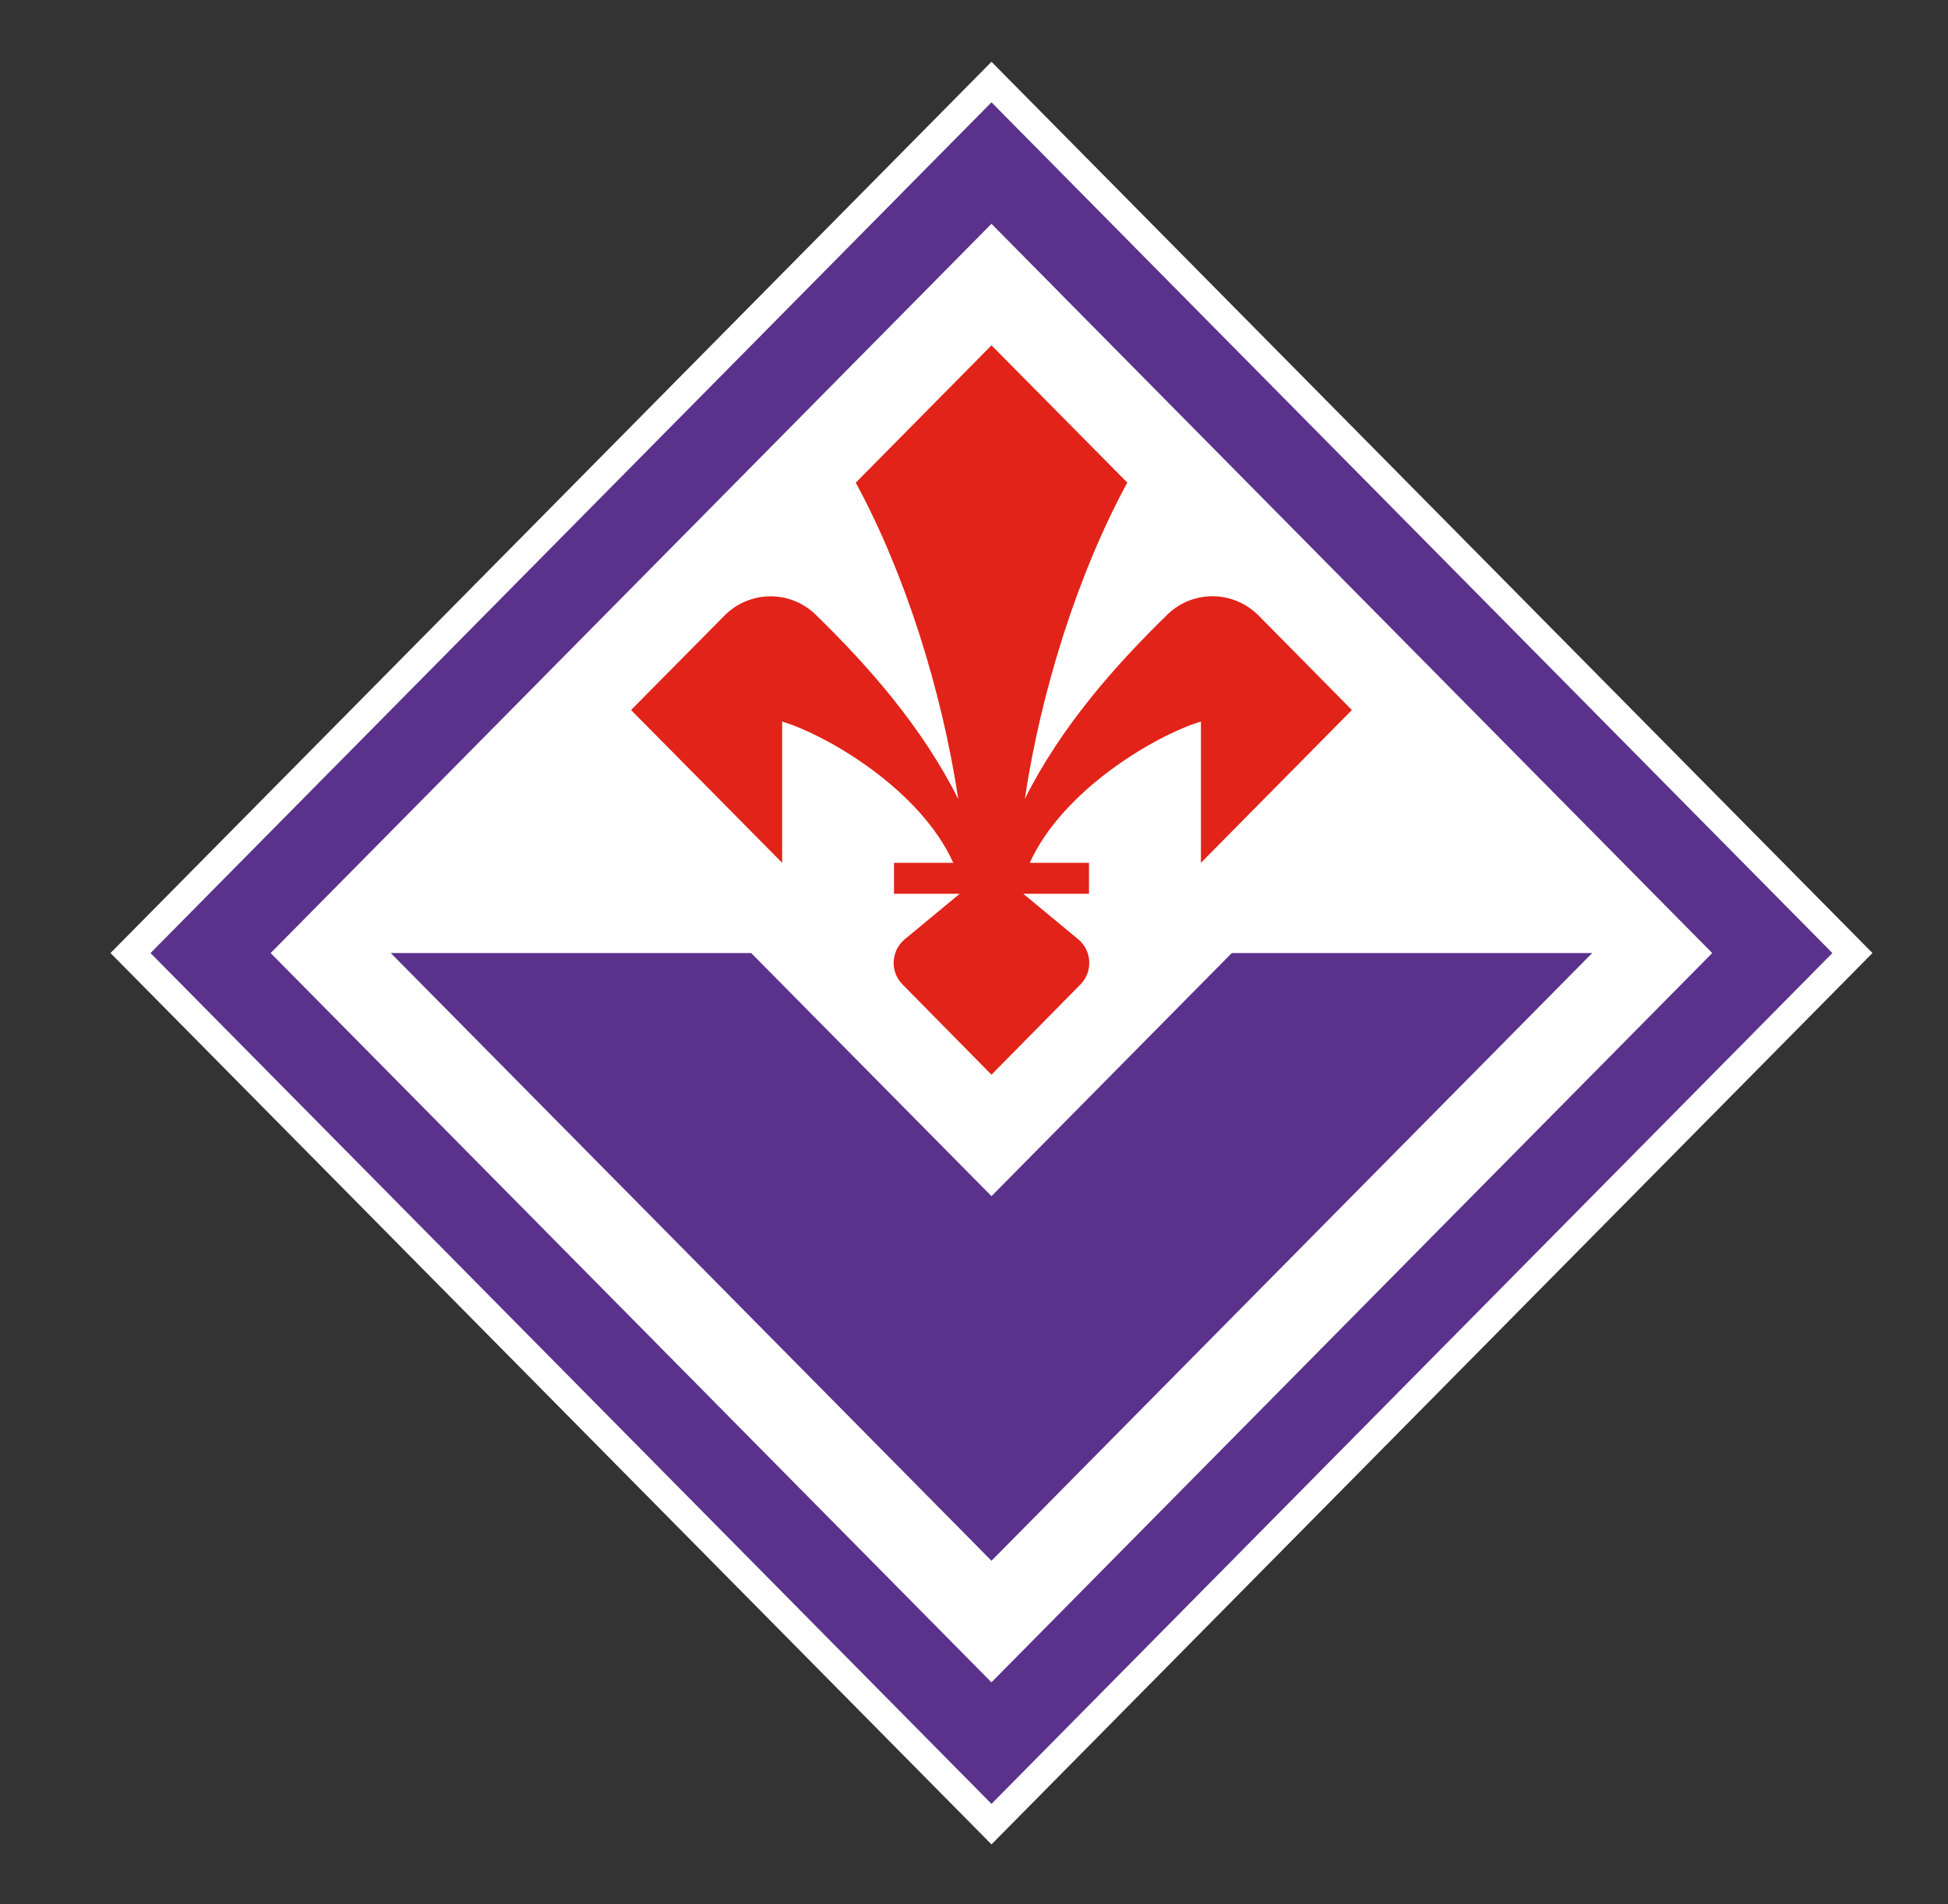
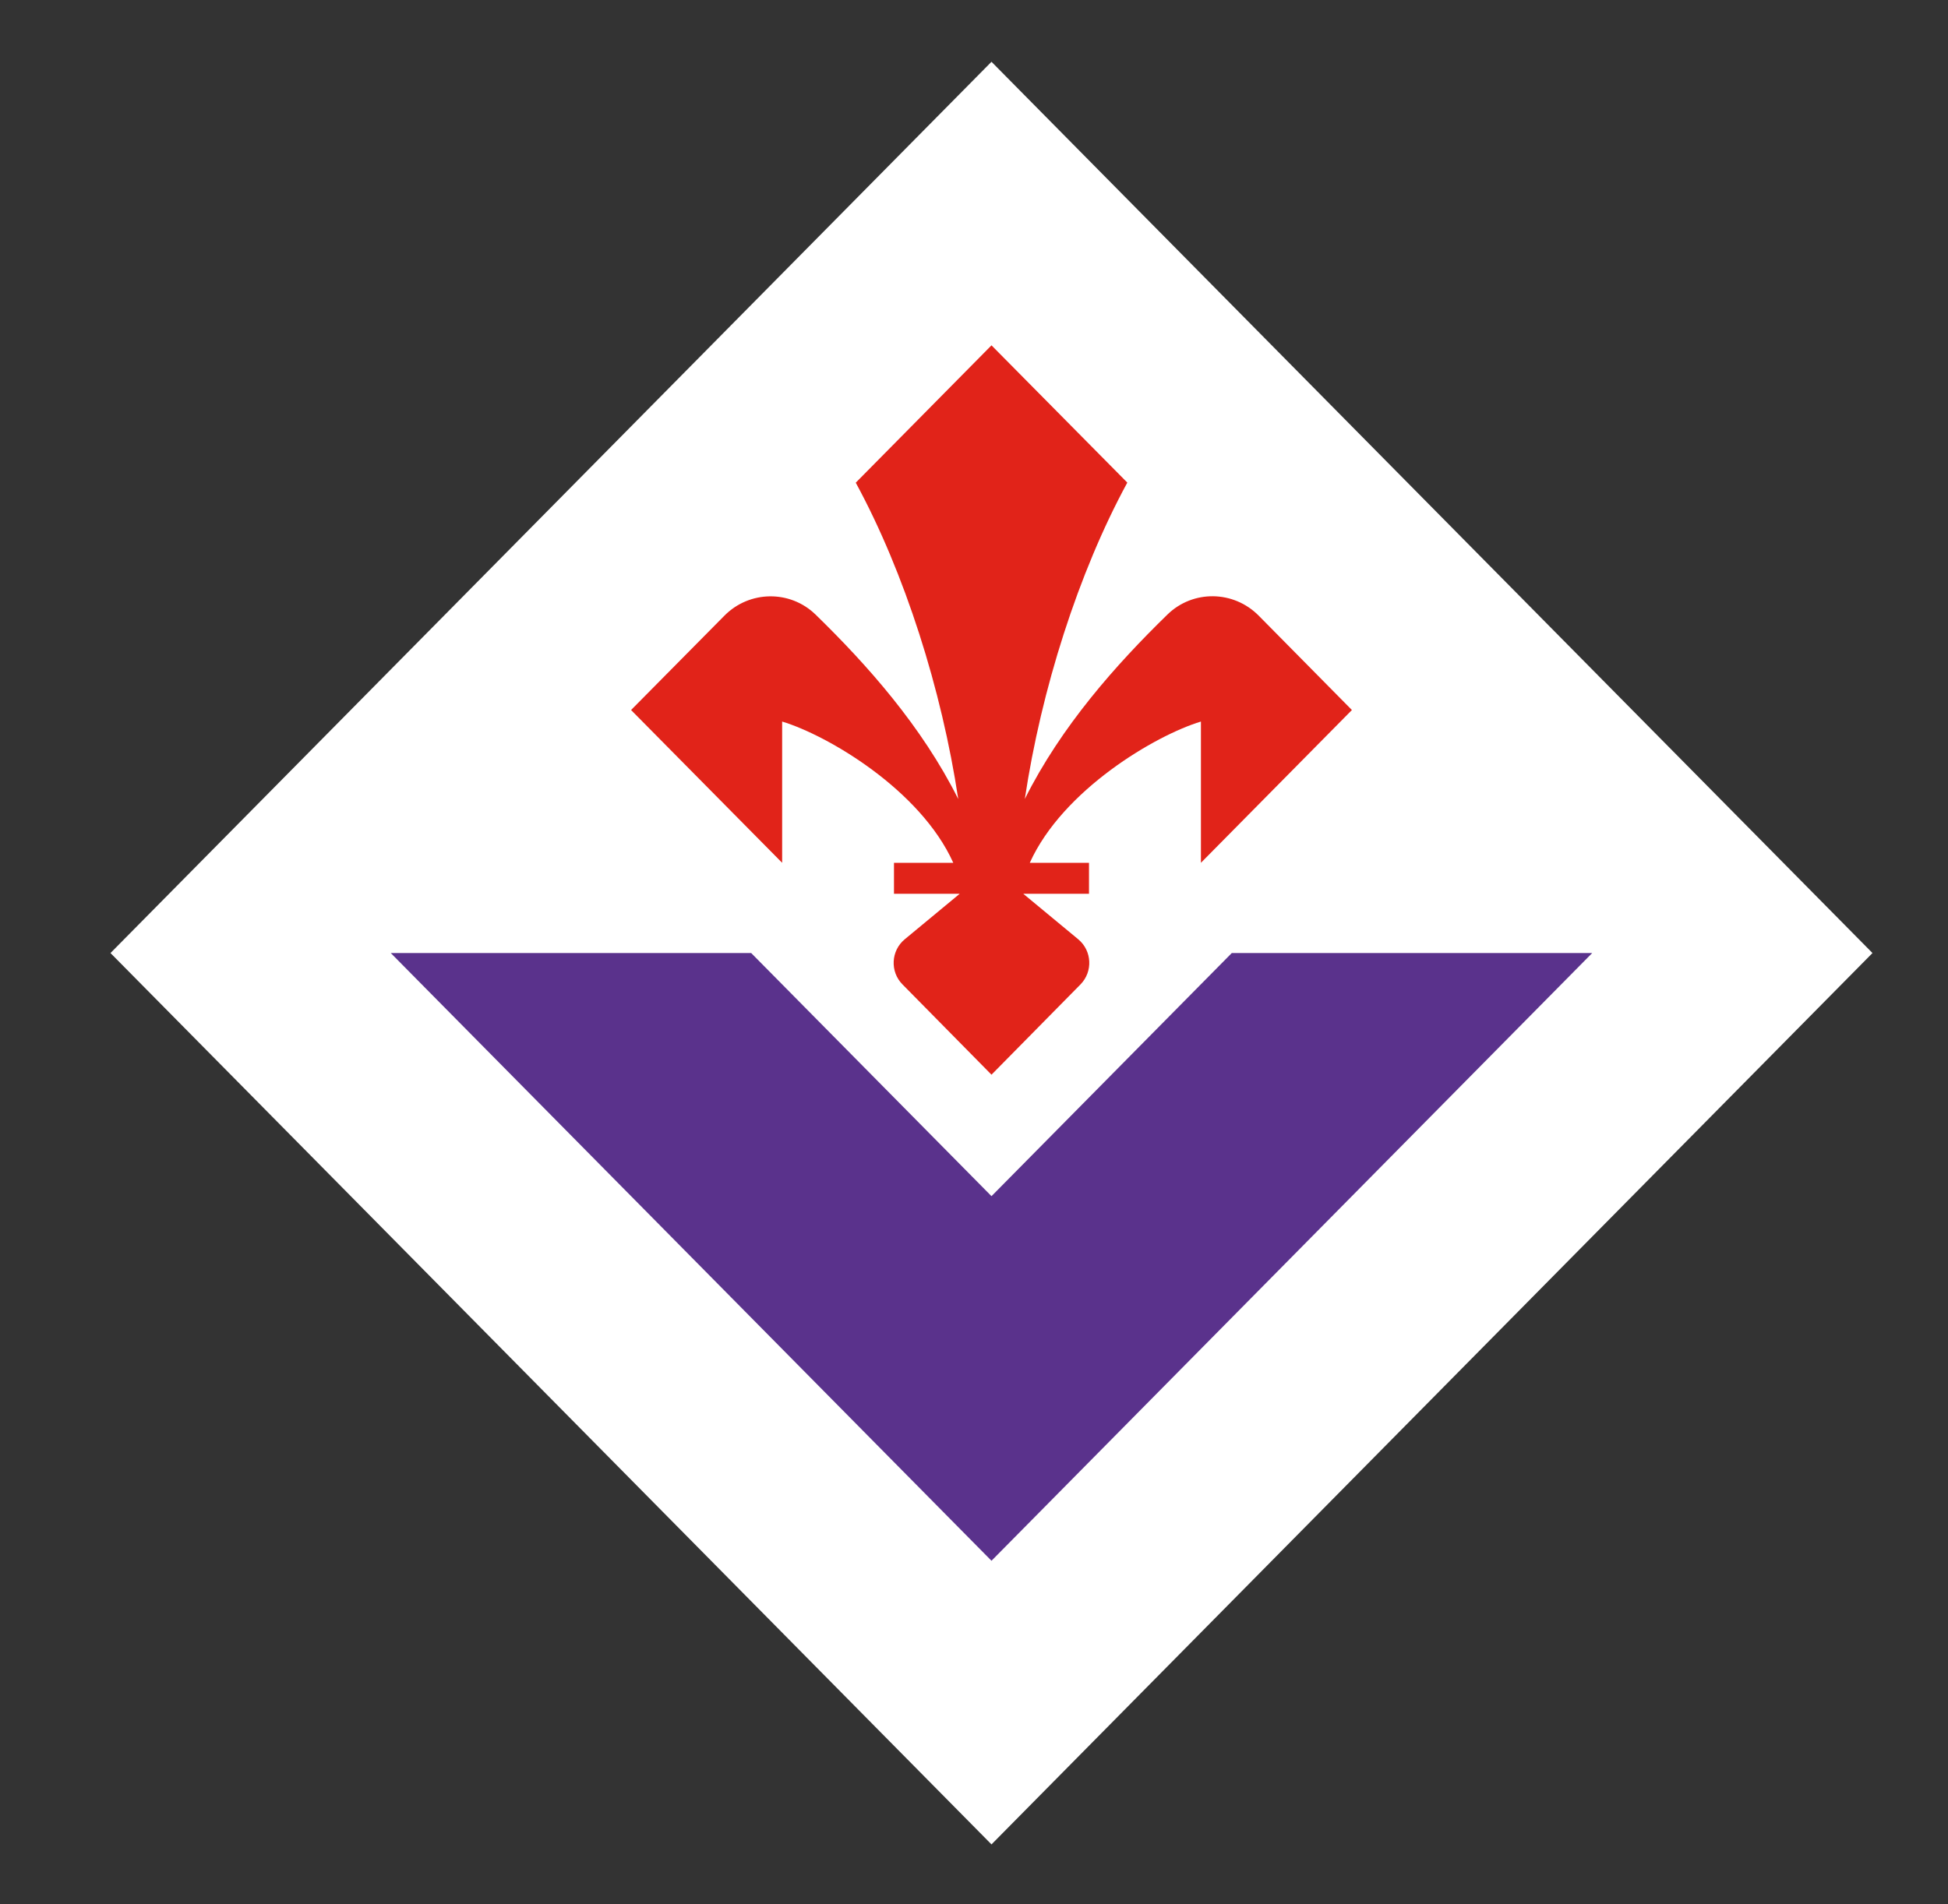
<svg xmlns="http://www.w3.org/2000/svg" width="90" height="88" viewBox="0 0 90 88" fill="none">
  <rect x="0" y="0" width="90" height="88" fill="#333333" stroke="none" />
  <path d="M45.808 2.855L5.105 44.04L45.808 85.23L86.511 44.04L45.808 2.855Z" fill="white" />
-   <path d="M45.808 4.728L6.954 44.041L45.808 83.357L84.658 44.041L45.808 4.728Z" fill="#5A328C" />
-   <path d="M45.807 10.341L79.107 44.041L45.807 77.74L12.504 44.041L45.807 10.341Z" fill="white" />
  <path d="M62.46 32.81L58.152 28.448C56.992 27.277 55.116 27.249 53.936 28.399C51.553 30.721 49.027 33.564 47.348 36.92C48.104 31.872 49.819 26.467 52.083 22.301L45.808 15.958L39.537 22.305C41.801 26.471 43.512 31.876 44.272 36.924C42.593 33.564 40.063 30.721 37.684 28.403C36.504 27.253 34.624 27.281 33.468 28.451L29.156 32.81L36.136 39.87V33.343C38.226 33.973 42.526 36.495 44.042 39.87H41.303V41.302H44.339L41.797 43.407C41.164 43.932 41.112 44.898 41.694 45.488L45.808 49.662L49.922 45.488C50.499 44.898 50.452 43.936 49.819 43.407L47.277 41.302H50.313V39.87H47.578C49.098 36.499 53.394 33.973 55.484 33.343V39.87L62.46 32.81Z" fill="#E12319" />
  <path d="M18.055 44.041H34.707L45.808 55.275L56.909 44.041H73.561L45.808 72.123L18.055 44.041Z" fill="#5A328C" />
</svg>